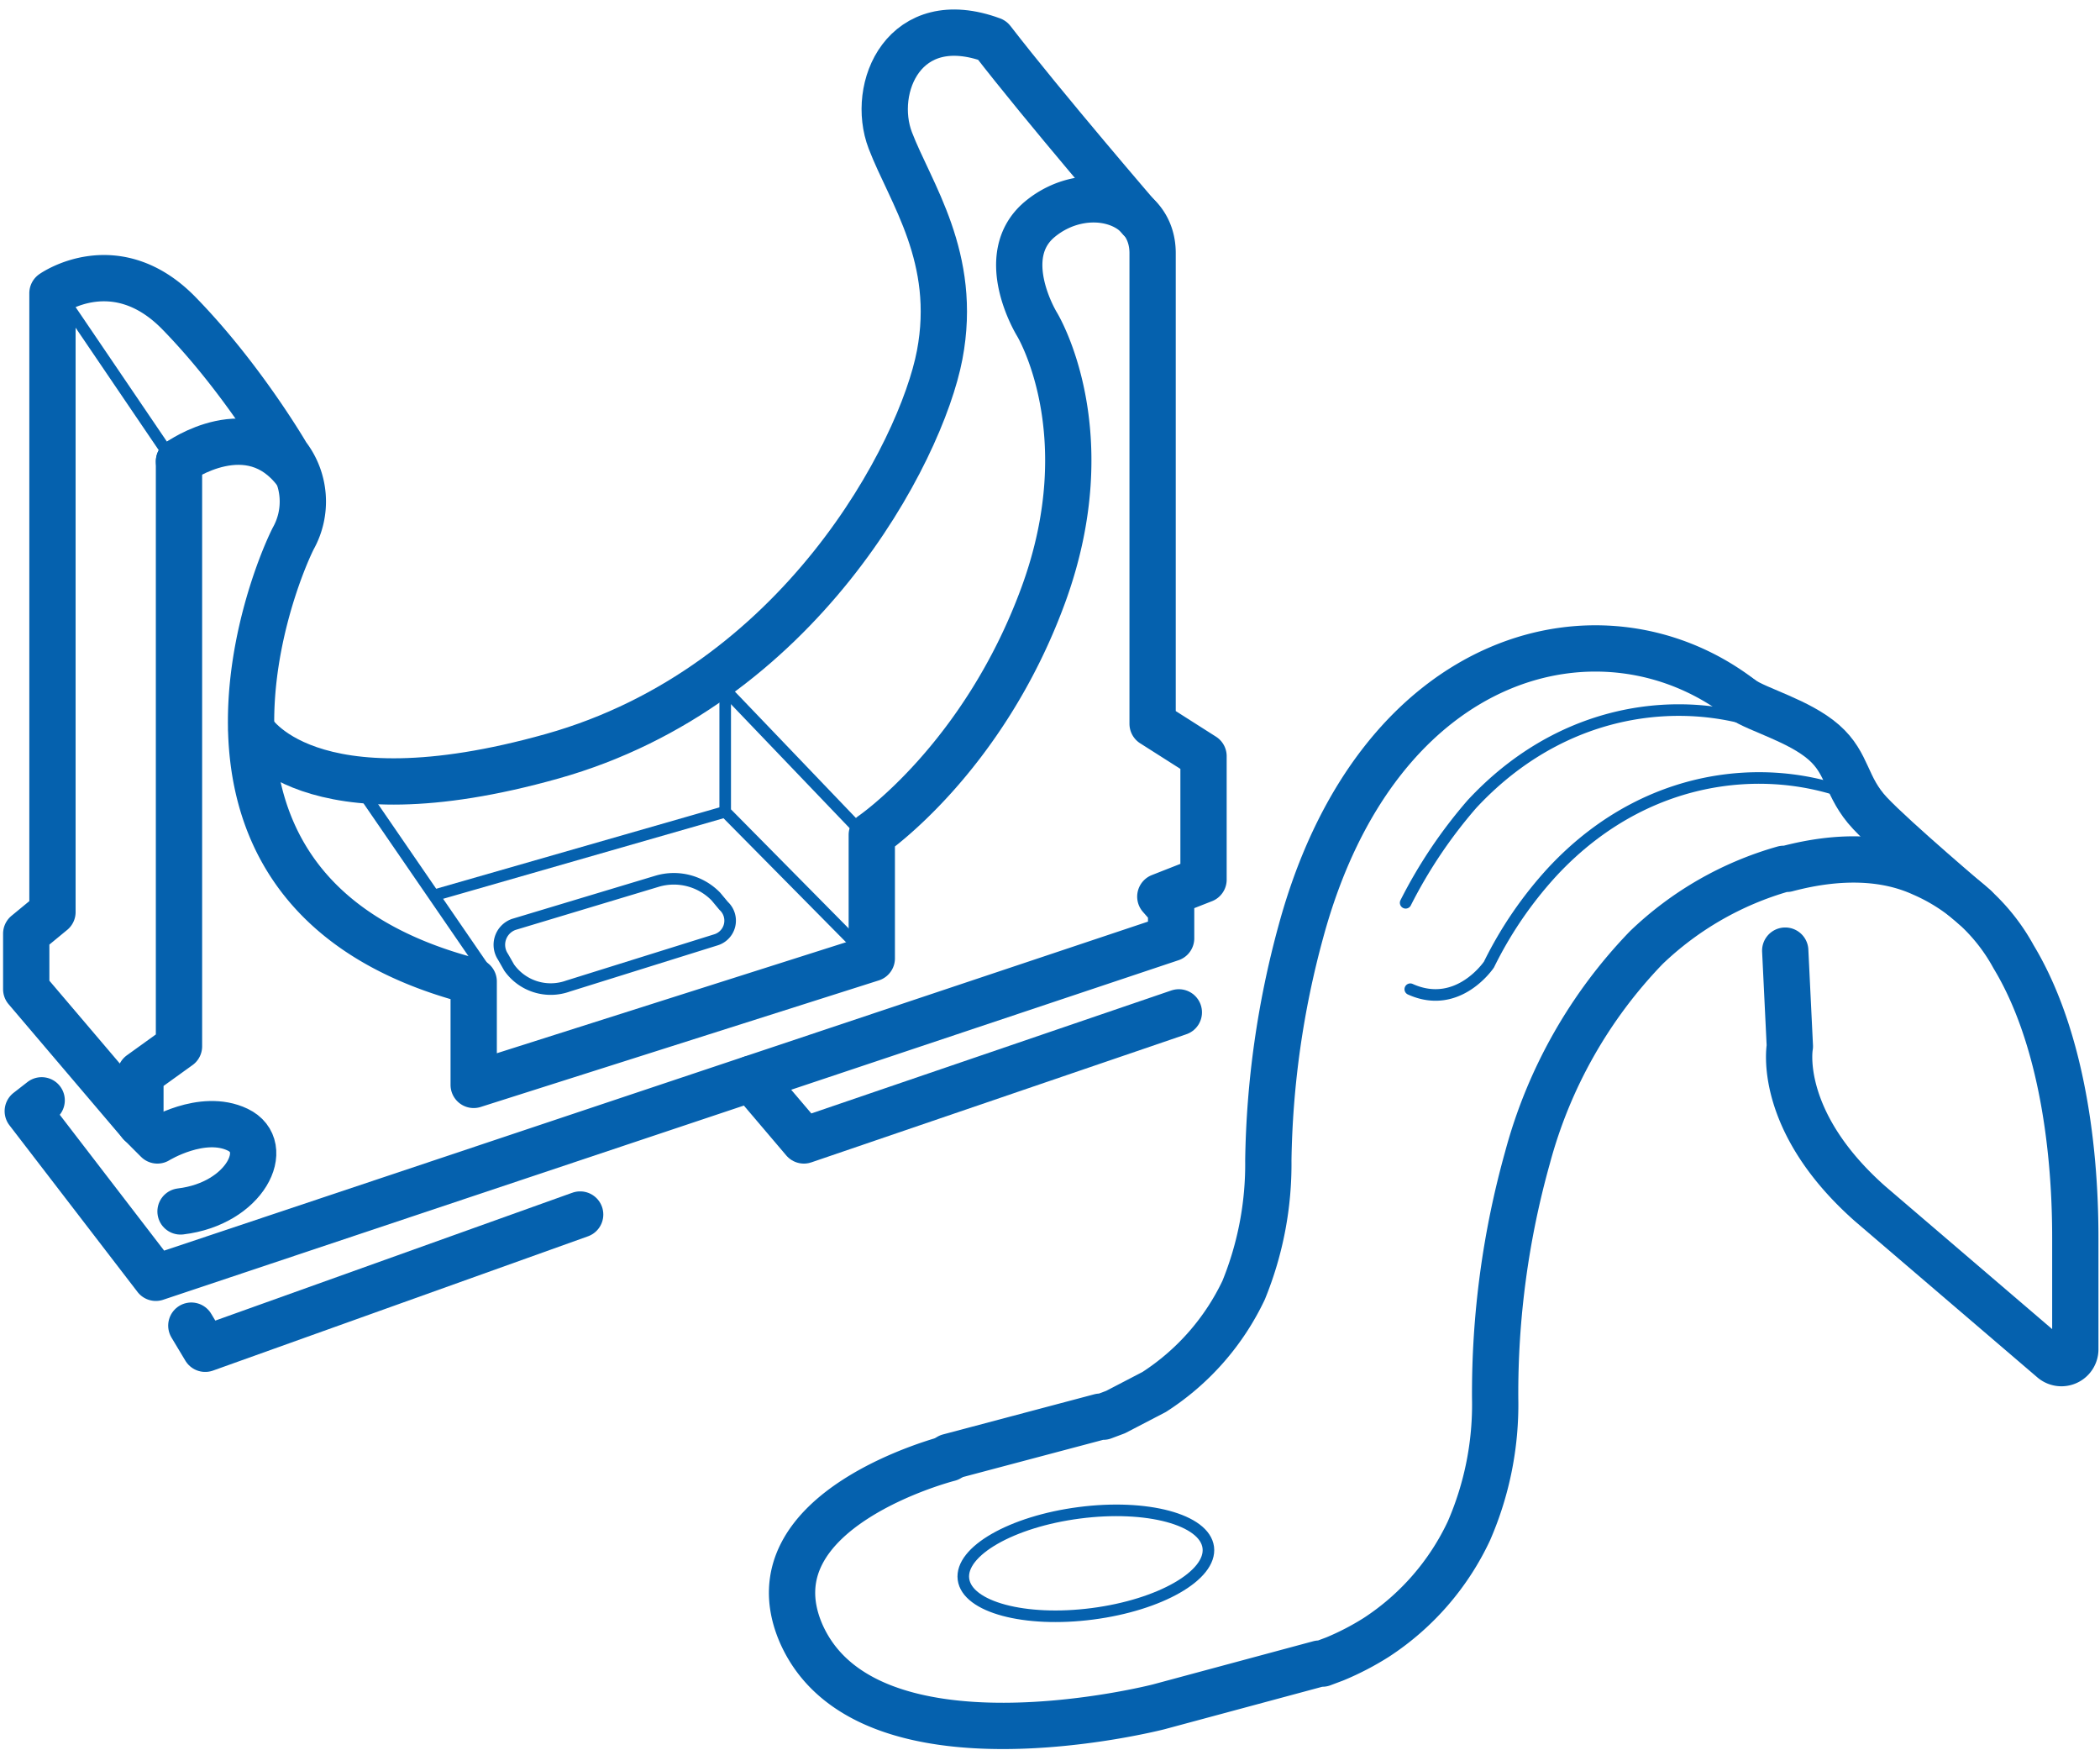
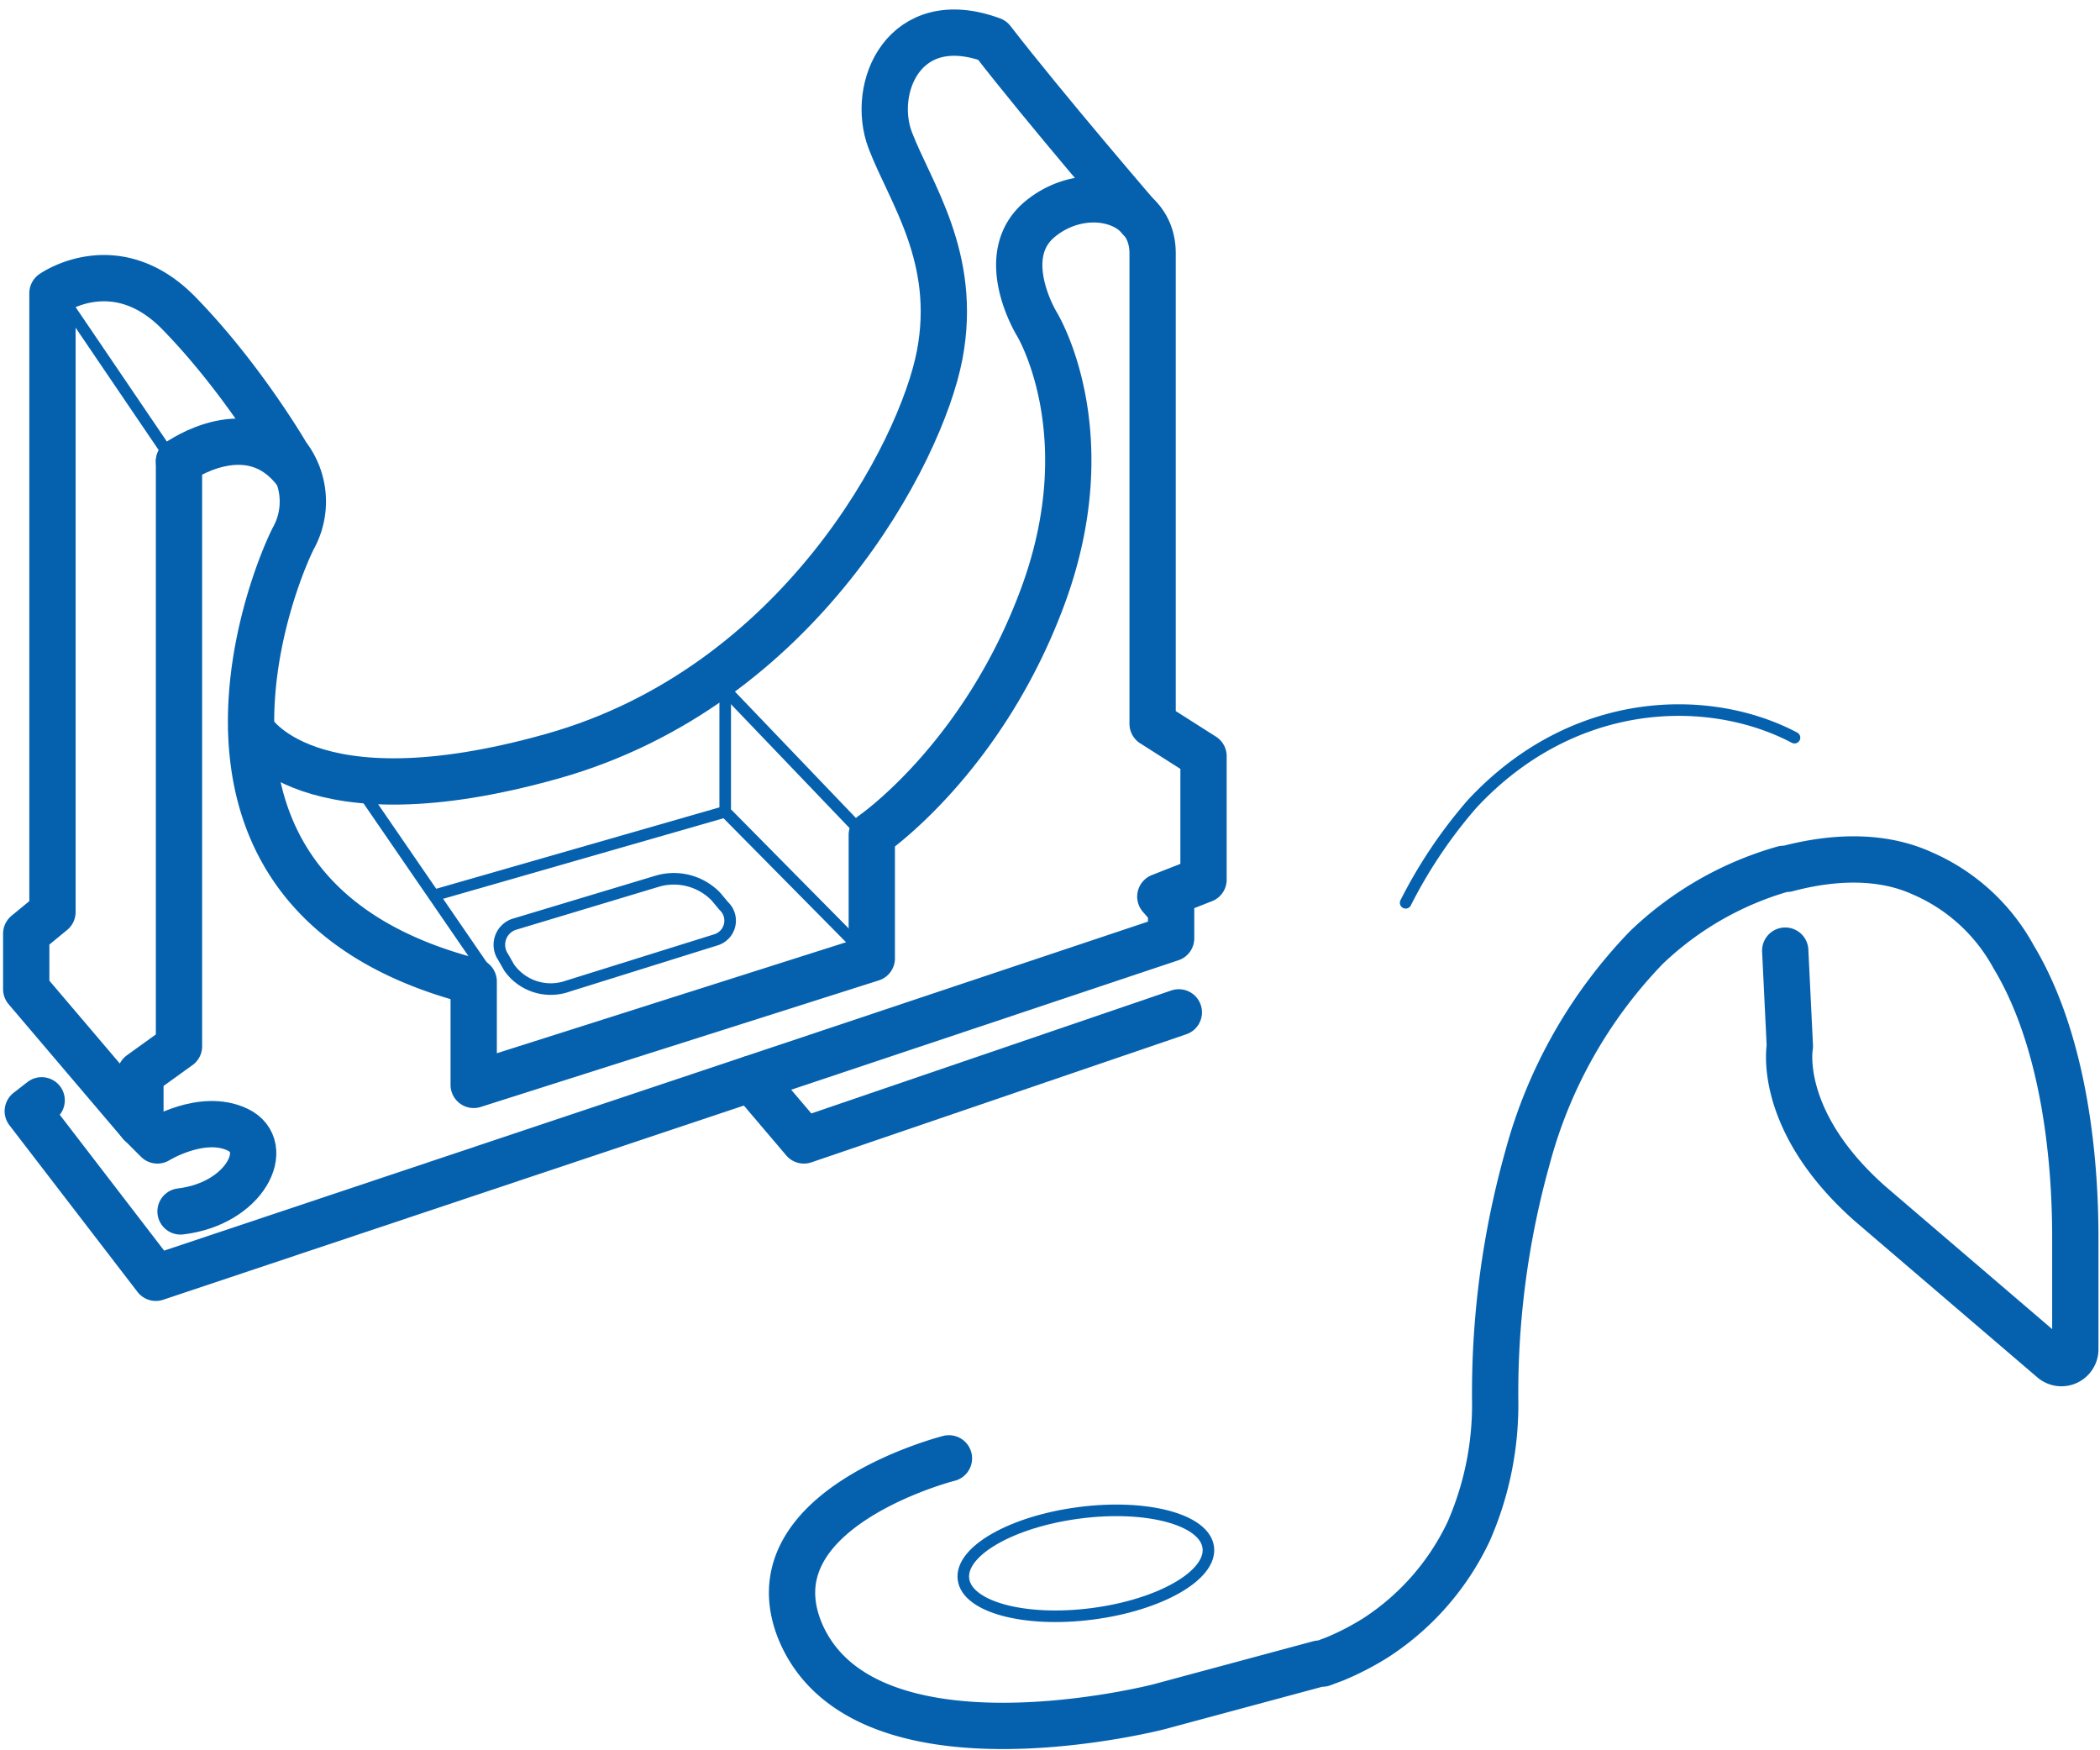
<svg xmlns="http://www.w3.org/2000/svg" id="Слой_1" data-name="Слой 1" viewBox="0 0 136.1 113.4">
  <path d="M16.3,47.3s3.5,6.2,19.5,1.7S59.7,29.3,60.9,23,59,12.5,57.7,9.1s.9-8.6,6.6-6.5c3.4,4.4,9.6,11.6,9.6,11.6" style="fill:none;stroke:#0561ae;stroke-linecap:round;stroke-linejoin:round;stroke-width:3px" />
  <path d="M11.6,29.9V67.8L9.1,69.6v3.2L1.7,64.1V60.5l1.7-1.4V19s4.1-2.9,8.2,1.3,7,9.2,7,9.2a4.9,4.9,0,0,1,.4,5.4c-1.6,3.2-9.4,23.3,11.7,28.7v6.7l25.8-8.2v-8s7.2-4.9,11.1-15.5S67.2,21,67.2,21s-2.7-4.4.2-6.8,7.3-1.3,7.3,2.2V46.9L78,49v8l-2.8,1.1.7.8v1.9l-65.8,22L1.8,72l.9-.7" style="fill:none;stroke:#0561ae;stroke-linecap:round;stroke-linejoin:round;stroke-width:3px" />
  <path d="M11.6,29.9s4.6-3.3,7.6.7" style="fill:none;stroke:#0561ae;stroke-linecap:round;stroke-linejoin:round;stroke-width:3px" />
  <line x1="56" y1="54.1" x2="47" y2="44.7" style="fill:none;stroke:#0561ae;stroke-linecap:round;stroke-linejoin:round;stroke-width:0.75px" />
  <line x1="31.6" y1="63.1" x2="23.7" y2="51.6" style="fill:none;stroke:#0561ae;stroke-linecap:round;stroke-linejoin:round;stroke-width:0.75px" />
  <polyline points="55.6 61.3 47 52.6 47 44.6" style="fill:none;stroke:#0561ae;stroke-linecap:round;stroke-linejoin:round;stroke-width:0.75px" />
  <line x1="47" y1="52.6" x2="28.2" y2="58" style="fill:none;stroke:#0561ae;stroke-linecap:round;stroke-linejoin:round;stroke-width:0.75px" />
  <polyline points="76.4 65.6 52.1 73.9 48.7 69.9" style="fill:none;stroke:#0561ae;stroke-linecap:round;stroke-linejoin:round;stroke-width:3px" />
-   <polyline points="37.6 78.7 13.3 87.4 12.4 85.9" style="fill:none;stroke:#0561ae;stroke-linecap:round;stroke-linejoin:round;stroke-width:3px" />
  <path d="M33.3,59.9l9.3-2.8a3.8,3.8,0,0,1,3.8,1l.5.6a1.3,1.3,0,0,1-.5,2.2l-9.6,3A3.3,3.3,0,0,1,33,62.7l-.4-.7A1.4,1.4,0,0,1,33.3,59.9Z" style="fill:none;stroke:#0561ae;stroke-linecap:round;stroke-linejoin:round;stroke-width:0.75px" />
  <path d="M9.1,72.8l1.1,1.1s2.9-1.8,5.2-.7.5,4.8-3.7,5.3" style="fill:none;stroke:#0561ae;stroke-linecap:round;stroke-linejoin:round;stroke-width:3px" />
  <line x1="3.7" y1="18.8" x2="11.1" y2="29.7" style="fill:none;stroke:#0561ae;stroke-linecap:round;stroke-linejoin:round;stroke-width:0.75px" />
-   <path d="M112.9,45.3c-8.9-6.9-23.6-3.4-28.6,15.1a59.4,59.4,0,0,0-2.1,14.8,21.6,21.6,0,0,1-1.6,8.4,16,16,0,0,1-5.8,6.6l-2.5,1.3-.8.3h-.2l-9.8,2.6" style="fill:none;stroke:#0561ae;stroke-linecap:round;stroke-linejoin:round;stroke-width:3px" />
  <path d="M61.5,94.5s-13,3.3-9.6,11.3c4.2,9.7,23.2,4.8,23.2,4.8l10.4-2.8h.2l.8-.3a17.7,17.7,0,0,0,2.7-1.4,16.7,16.7,0,0,0,6-6.9,20.5,20.5,0,0,0,1.7-8.6A56.6,56.6,0,0,1,99,75a31.2,31.2,0,0,1,7.7-13.6,21.2,21.2,0,0,1,8.9-5.1h.2c3.4-.9,6.4-.8,8.8.3a12.3,12.3,0,0,1,5.9,5.4c2.9,4.8,4,11.7,4,18.2v7.2a.9.9,0,0,1-1.5.7L121.2,78c-6.1-5.4-5.2-10.2-5.2-10.2l-.3-6.2" style="fill:none;stroke:#0561ae;stroke-linecap:round;stroke-linejoin:round;stroke-width:3px" />
  <ellipse cx="70.3" cy="101.4" rx="8" ry="3.3" transform="translate(-12.4 9.8) rotate(-7.4)" style="fill:none;stroke:#0561ae;stroke-linecap:round;stroke-linejoin:round;stroke-width:0.75px" />
-   <path d="M128,58.8s-5.2-4.4-6.8-6.1-1.4-3.2-3-4.6-4.3-2.1-5.3-2.8l-.6-.4" style="fill:none;stroke:#0561ae;stroke-linecap:round;stroke-linejoin:round;stroke-width:3px" />
-   <path d="M121.5,52.2c-5.5-2.9-14.3-2.8-20.9,4.3a25.5,25.5,0,0,0-4.1,6s-2,3-5.1,1.6" style="fill:none;stroke:#0561ae;stroke-linecap:round;stroke-linejoin:round;stroke-width:0.75px" />
  <path d="M91.1,58.5a31.2,31.2,0,0,1,4.3-6.4c6.6-7.1,15.4-7.2,20.9-4.3" style="fill:none;stroke:#0561ae;stroke-linecap:round;stroke-linejoin:round;stroke-width:0.75px" />
</svg>